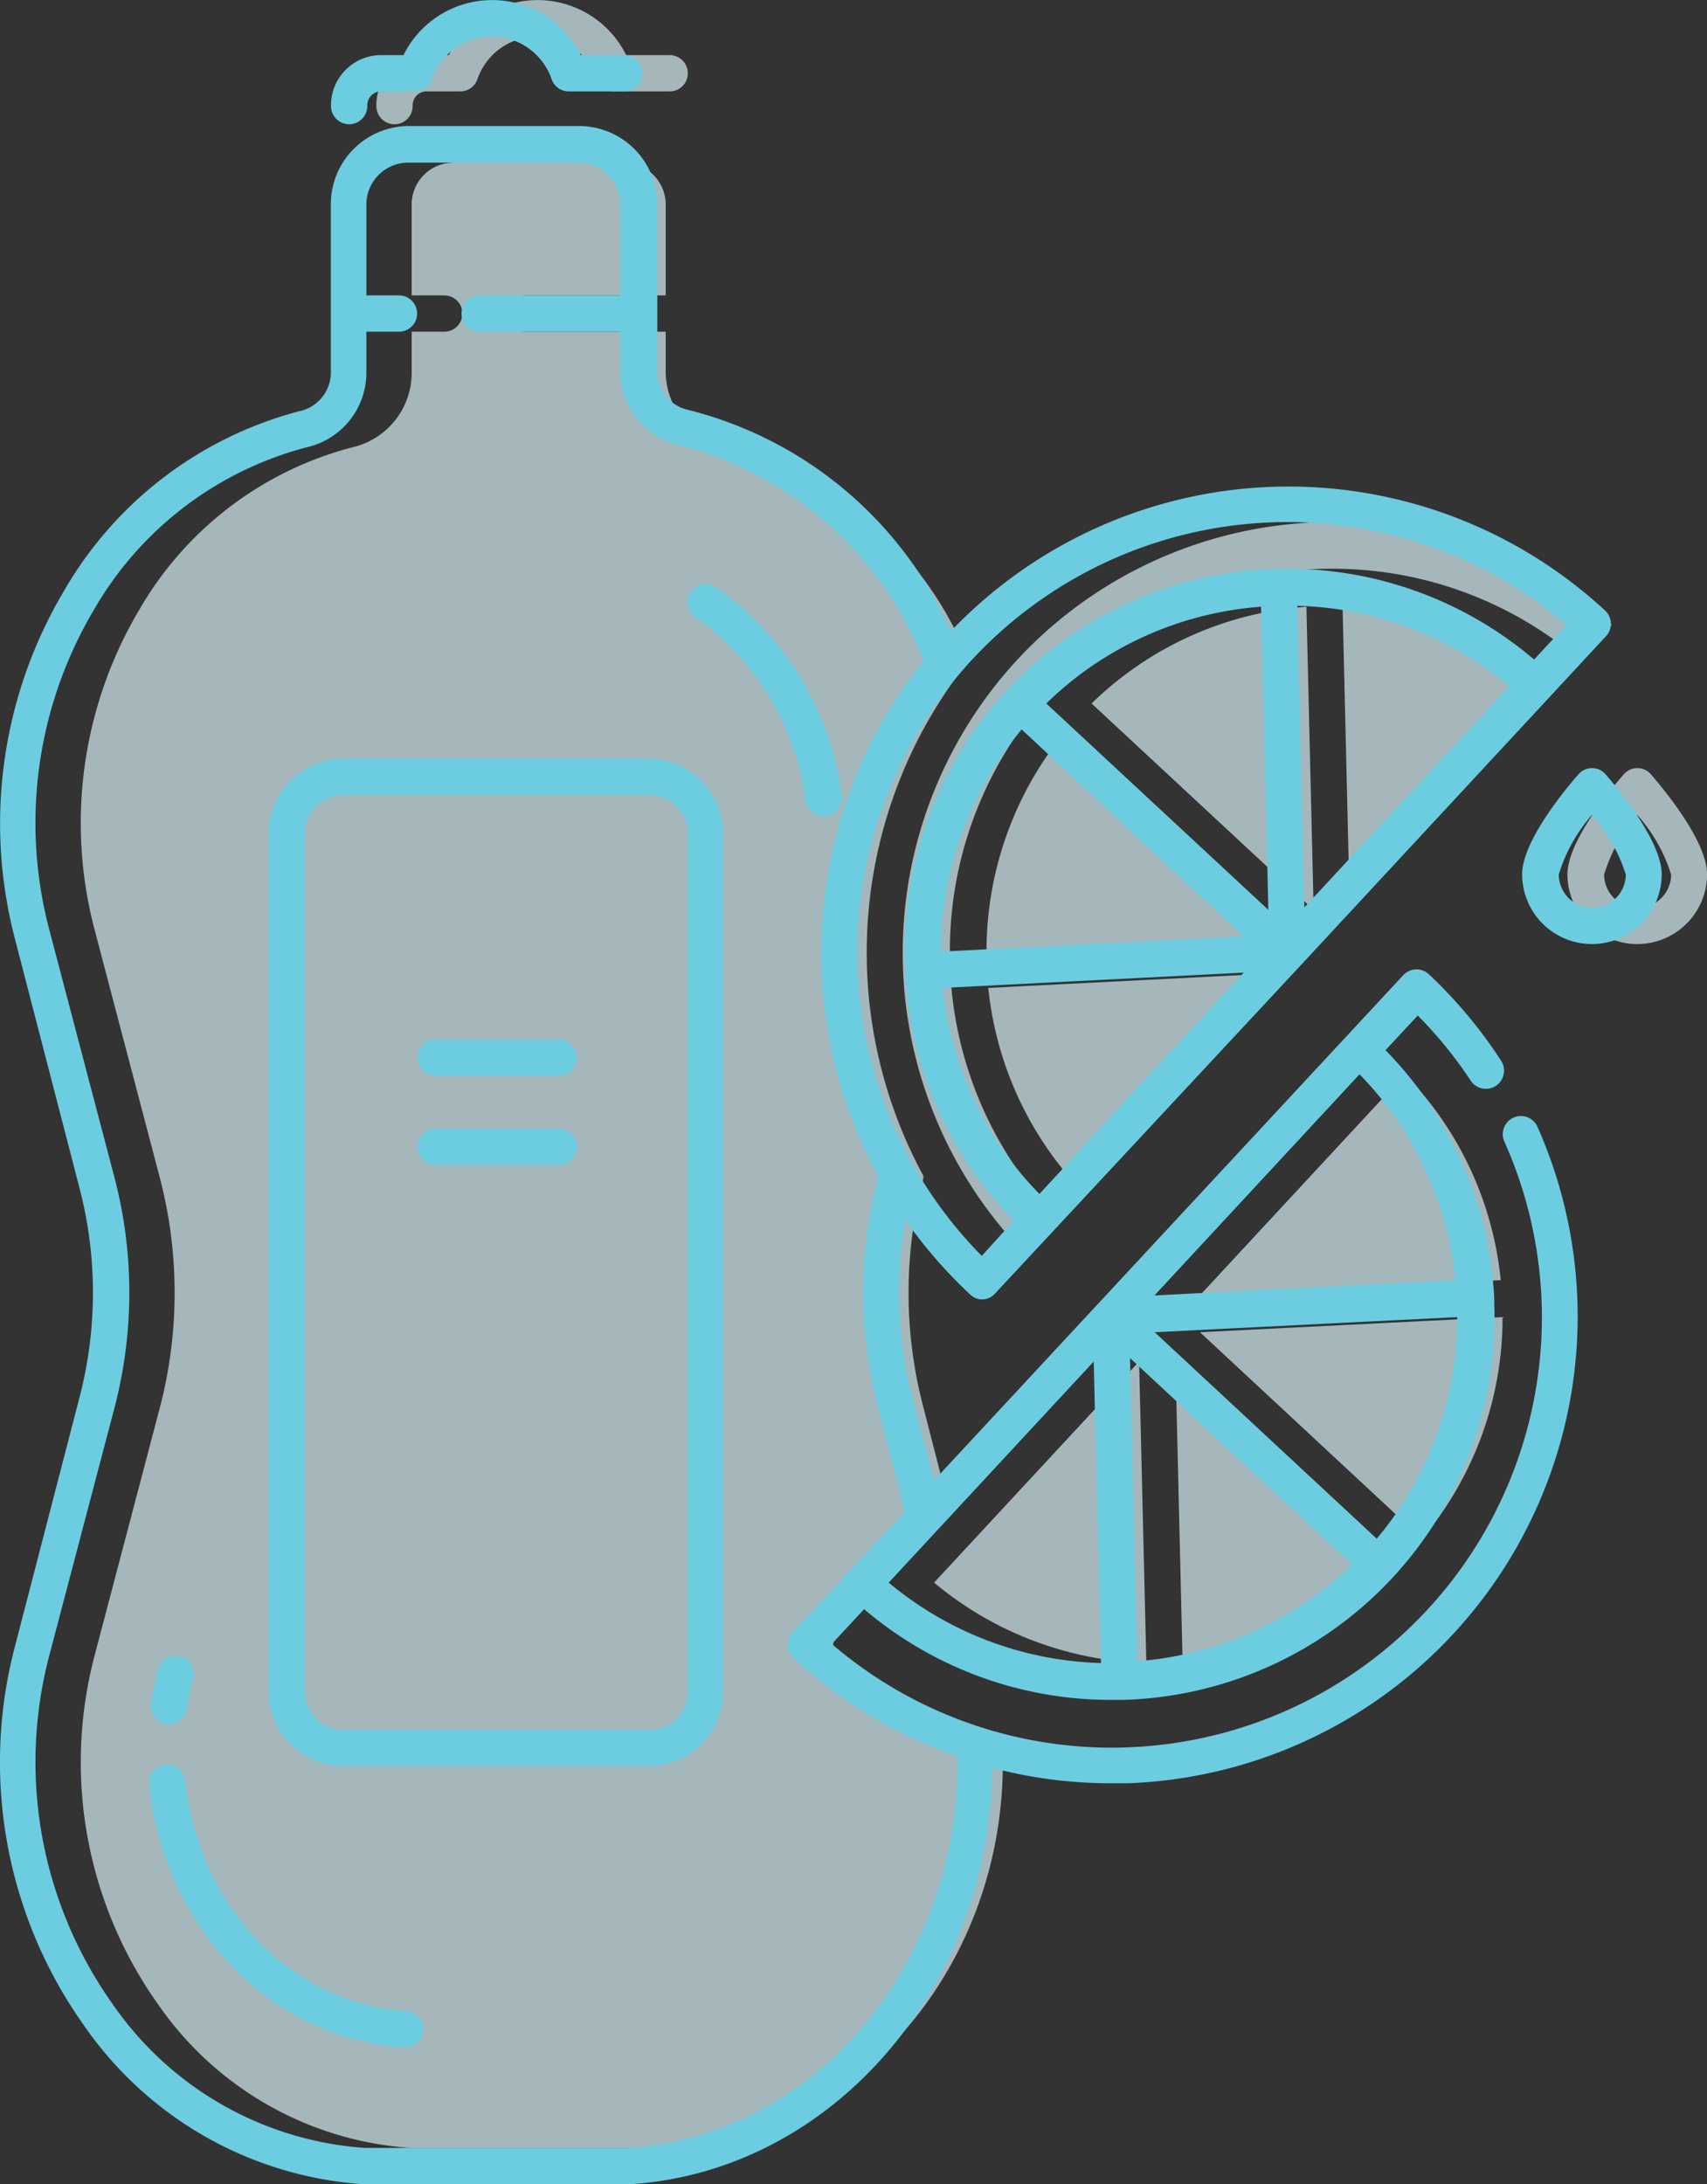
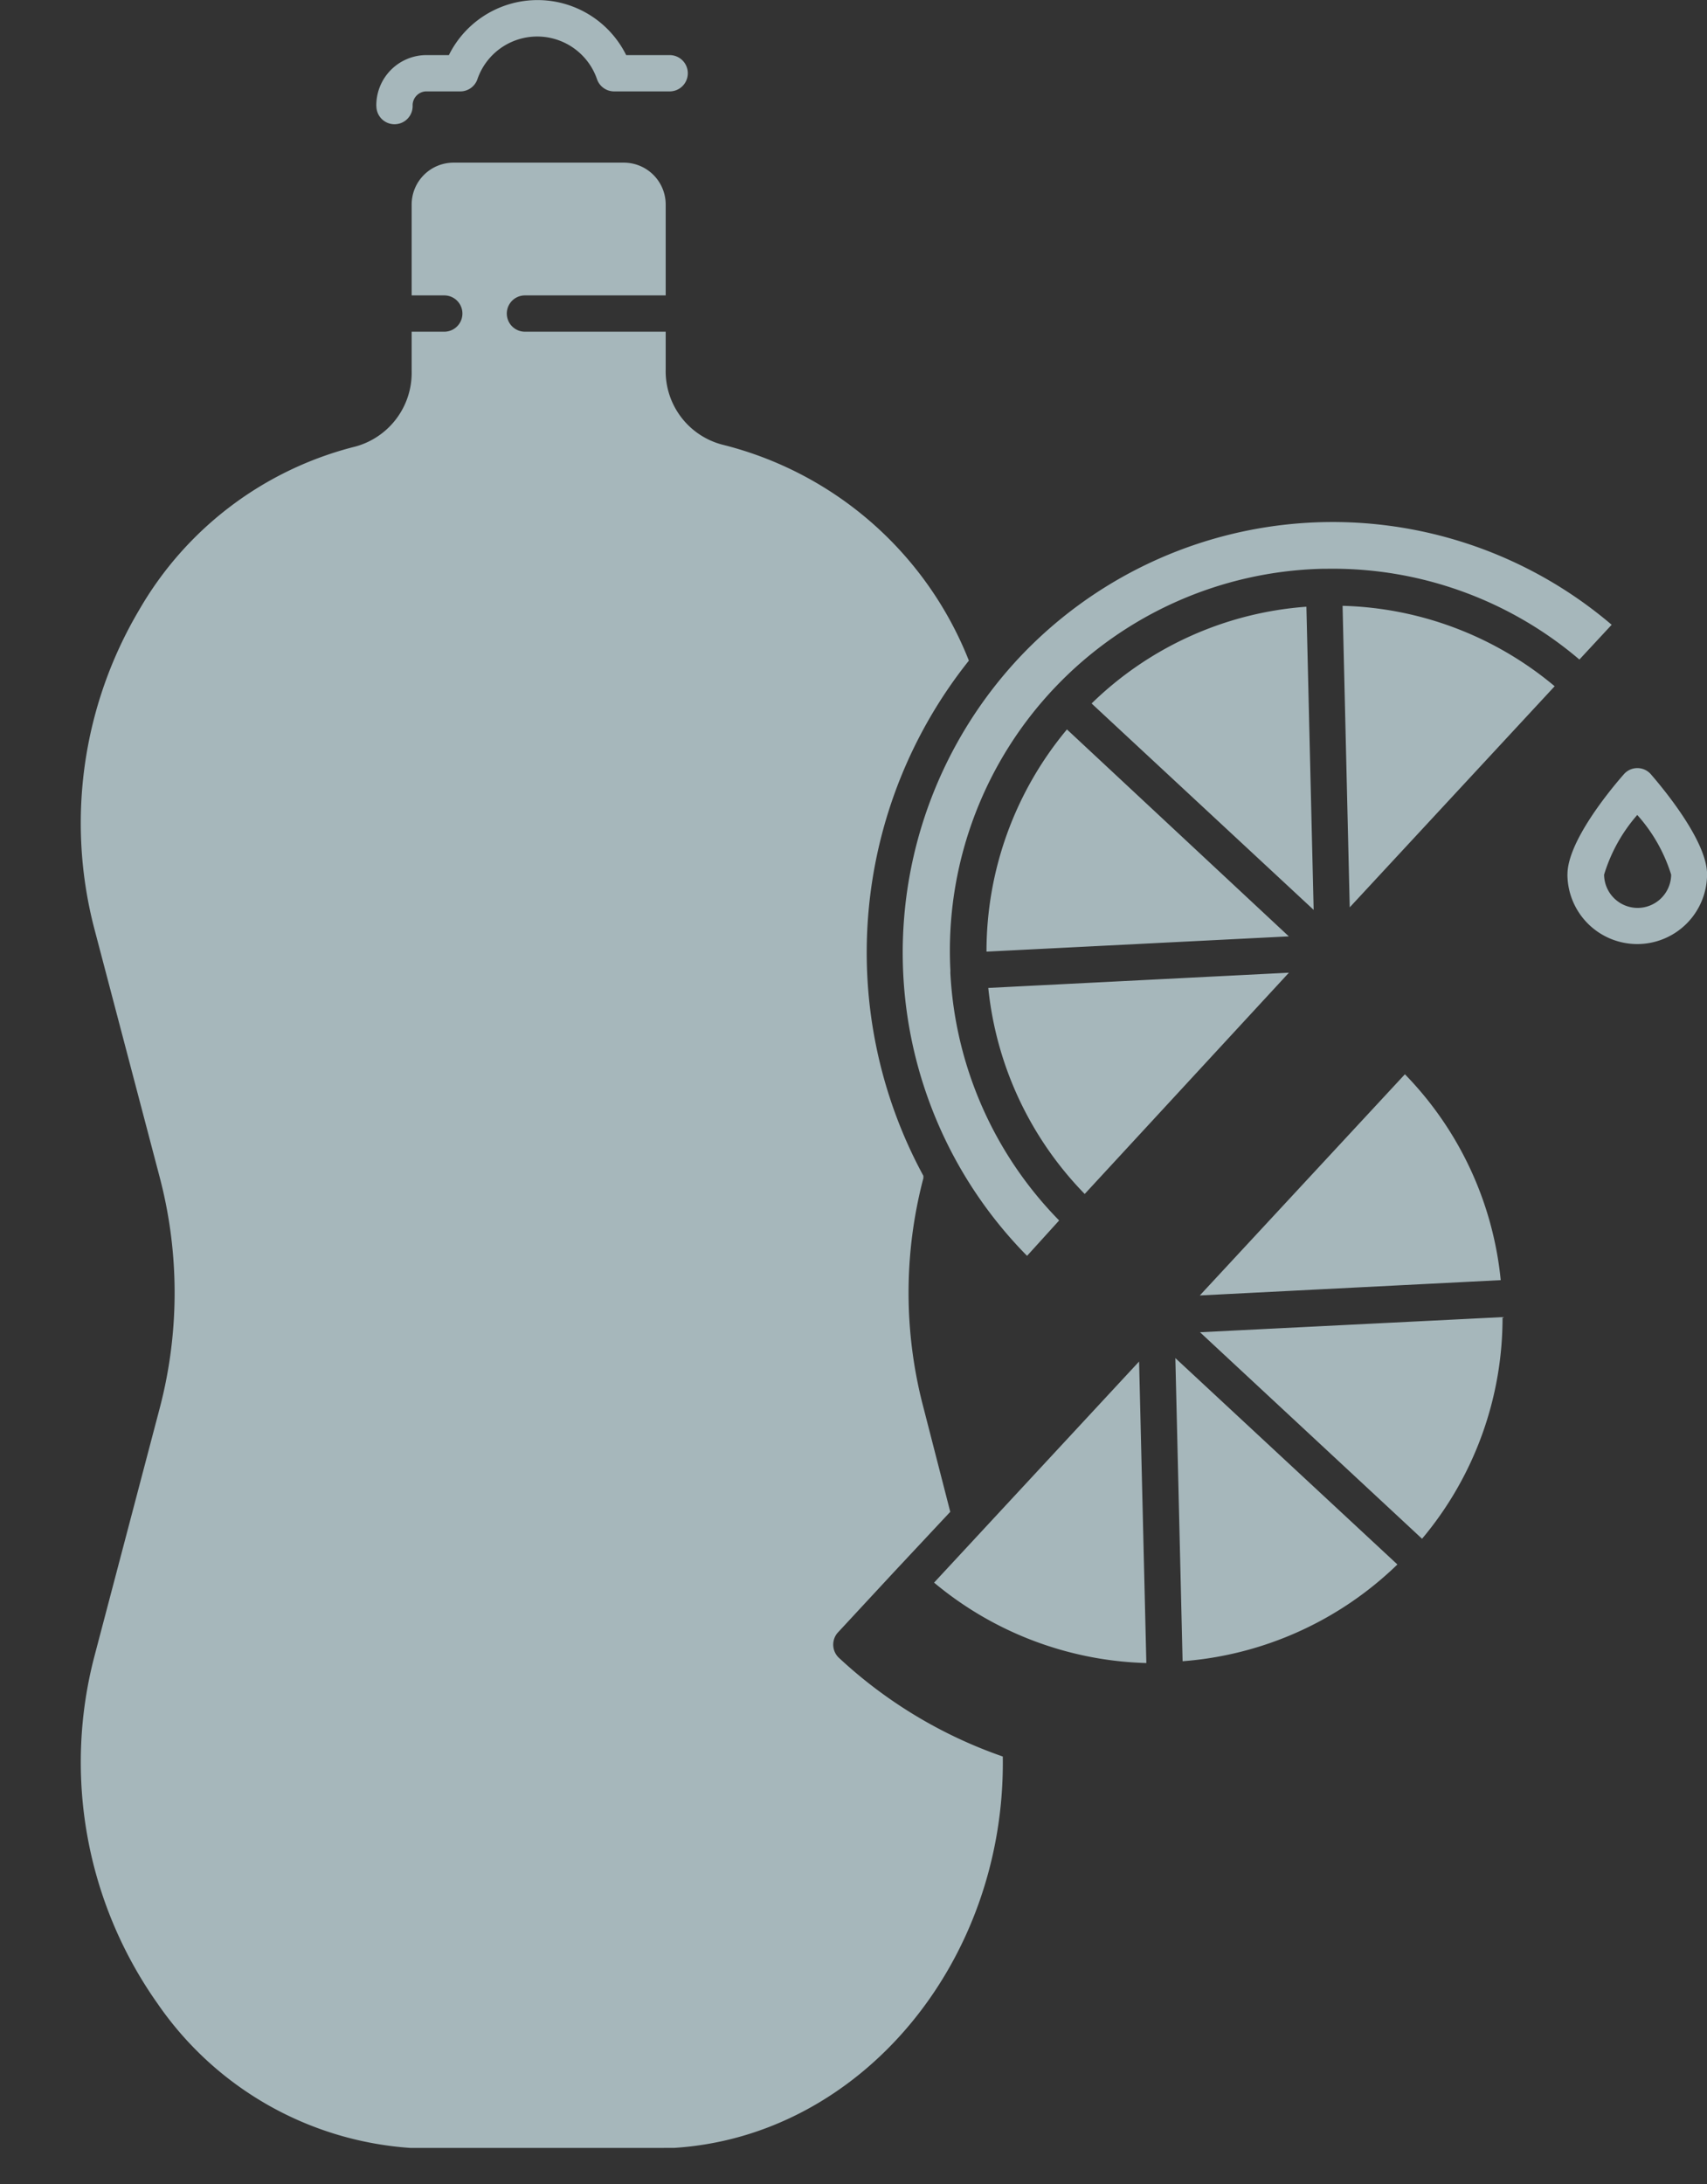
<svg xmlns="http://www.w3.org/2000/svg" width="101.631" height="129.979" viewBox="0 0 101.631 129.979">
  <rect x="0" y="0" width="101.631" height="129.979" fill="#333333" stroke="none" />
  <defs>
    <style>.a{fill:#d7eff5;opacity:0.702;}.b{fill:#6ccde1;}</style>
  </defs>
  <g transform="translate(-0.066 -0.021)">
    <path class="a" d="M38.9,127.84H24.5a19.907,19.907,0,0,1-15.045-8.577A24.866,24.866,0,0,1,5.689,98.576l3.9-14.81a27.03,27.03,0,0,0,0-13.633l-3.9-14.821a24.867,24.867,0,0,1,2.666-19,20.658,20.658,0,0,1,12.886-9.722A4.548,4.548,0,0,0,24.575,22.1V19.76h1.942a1.08,1.08,0,0,0,0-2.16H24.575V12.2a2.494,2.494,0,0,1,2.482-2.5H37.2A2.494,2.494,0,0,1,39.7,12.2v5.4H31.32a1.08,1.08,0,0,0,0,2.16H39.7V22a4.515,4.515,0,0,0,3.378,4.483A21.3,21.3,0,0,1,57.751,39.334a27.849,27.849,0,0,0-2.709,30.658v.14a26.771,26.771,0,0,0,0,13.633l1.6,6.222-3.346,3.576-3.367,3.63a1.081,1.081,0,0,0,.128,1.522h0a27.57,27.57,0,0,0,9.713,5.833c.184,12.218-8.461,22.6-19.577,23.29ZM55.679,94.2,67.885,81.043l.432,17.943A20.6,20.6,0,0,1,55.679,94.2ZM70.044,80.838,83.264,93.12a20.6,20.6,0,0,1-12.789,5.758ZM71.511,79.3,89.524,78.4a20.438,20.438,0,0,1-4.792,13.19Zm12.2-15.351A20.425,20.425,0,0,1,89.416,76.2L71.5,77.111ZM60.654,39.258A25.615,25.615,0,0,1,96.021,37.2L94.1,39.269a22.649,22.649,0,0,0-15.109-5.4h-.205A22.73,22.73,0,0,0,56.627,57.154q.007.3.023.609v.086a.619.619,0,0,0,0,.108,22.7,22.7,0,0,0,6.475,14.691l-1.91,2.106A25.685,25.685,0,0,1,60.654,39.258ZM58.906,58.811l17.9-.907L64.647,71.072A20.531,20.531,0,0,1,58.906,58.811ZM63.59,43.428,76.8,55.743l-18,.908A20.6,20.6,0,0,1,63.59,43.428Zm29.8,8.621c0-1.955,2.558-5.045,3.346-5.941a1.067,1.067,0,0,1,1.63,0c.777.9,3.335,3.986,3.335,5.941A4.157,4.157,0,0,1,97.546,56.2h0A4.157,4.157,0,0,1,93.387,52.049Zm4.155,2a2,2,0,0,0,2.018-1.977,9.56,9.56,0,0,0-2.018-3.554,9.637,9.637,0,0,0-1.975,3.554,2,2,0,0,0,1.975,1.977Zm0,0ZM65.057,41.884a20.43,20.43,0,0,1,12.789-5.758l.432,18.04ZM80,36.072a20.492,20.492,0,0,1,12.627,4.786L80.426,54.015ZM22.471,6.332A2.991,2.991,0,0,1,25.4,3.3h1.392a5.89,5.89,0,0,1,10.555,0h2.59a1.08,1.08,0,0,1,0,2.16h-3.3a1.079,1.079,0,0,1-1.014-.691,3.766,3.766,0,0,0-7.145,0,1.079,1.079,0,0,1-.993.691H25.4a.831.831,0,0,0-.766.875,1.079,1.079,0,1,1-2.159,0Z" />
-     <path class="b" d="M36.124,130H21.7a22.022,22.022,0,0,1-16.652-9.474,27.028,27.028,0,0,1-4.1-22.5l3.842-14.81a24.657,24.657,0,0,0,0-12.531L.951,55.873A27.082,27.082,0,0,1,3.844,35.24a22.851,22.851,0,0,1,14.246-10.8,2.365,2.365,0,0,0,1.673-2.376V12.176A4.654,4.654,0,0,1,24.4,7.52H34.548A4.665,4.665,0,0,1,39.2,12.176V22a2.355,2.355,0,0,0,1.684,2.376,23.317,23.317,0,0,1,15.8,13.2,27.772,27.772,0,0,1,38.971-1.2l.006.006a1.081,1.081,0,0,1-.006,1.528l-3.367,3.63L77.5,57.472,59.306,77a1.019,1.019,0,0,1-1.479.054,28.081,28.081,0,0,1-3.853-4.429A24.875,24.875,0,0,0,54.4,83.214l1.284,4.894L83.61,58.055a1.081,1.081,0,0,1,1.522-.065,27.979,27.979,0,0,1,4.285,5.12,1.082,1.082,0,1,1-1.8,1.2,25.008,25.008,0,0,0-3.141-3.857l-1.921,2.063a22.7,22.7,0,0,1,6.475,14.767v.27c0,.084.006.168.008.252a22.752,22.752,0,0,1-22.111,23.373.521.521,0,0,1-.14,0H66.2a22.65,22.65,0,0,1-14.688-5.4l-1.921,2.074a25.606,25.606,0,0,0,40.04-29.9h0a1.08,1.08,0,0,1,.551-1.425h0a1.078,1.078,0,0,1,1.423.551,27.8,27.8,0,0,1-24.391,39.062H66.137a27.565,27.565,0,0,1-7-.918c-.1,13.06-9.53,24.025-21.585,24.781ZM21.878,22.1a4.548,4.548,0,0,1-3.335,4.483A20.658,20.658,0,0,0,5.657,36.309a24.866,24.866,0,0,0-2.666,19l3.9,14.821a27.03,27.03,0,0,1,0,13.633l-3.9,14.81a24.866,24.866,0,0,0,3.767,20.687A19.907,19.907,0,0,0,21.8,127.84H37.494c11.116-.691,19.761-11.073,19.577-23.29a27.57,27.57,0,0,1-9.713-5.833h0a1.081,1.081,0,0,1-.128-1.522l3.367-3.63,3.346-3.576-1.6-6.222a26.771,26.771,0,0,1,0-13.633v-.14a27.848,27.848,0,0,1,2.709-30.658A21.3,21.3,0,0,0,40.376,26.479,4.515,4.515,0,0,1,37,22V19.76H28.623a1.08,1.08,0,0,1,0-2.16H37V12.2A2.494,2.494,0,0,0,34.5,9.7H24.36a2.494,2.494,0,0,0-2.482,2.5v5.4H23.82a1.08,1.08,0,0,1,0,2.16H21.878Zm31.1,72.1a20.6,20.6,0,0,0,12.638,4.786l-.432-17.943Zm14.8,4.678A20.6,20.6,0,0,0,80.567,93.12L67.346,80.838ZM68.814,79.3,82.034,91.586A20.44,20.44,0,0,0,86.826,78.4ZM68.8,77.111,86.718,76.2a20.425,20.425,0,0,0-5.709-12.25ZM57.957,39.258a25.685,25.685,0,0,0,.561,35.5l1.91-2.106a22.7,22.7,0,0,1-6.475-14.691.62.62,0,0,1,0-.108v-.086q-.015-.3-.023-.609A22.73,22.73,0,0,1,76.088,33.868h.205a22.649,22.649,0,0,1,15.109,5.4L93.323,37.2a25.614,25.614,0,0,0-35.367,2.063ZM56.208,58.811A20.531,20.531,0,0,0,61.95,71.072L74.113,57.9Zm-.108-2.16,18-.908L60.892,43.428A20.6,20.6,0,0,0,56.1,56.651Zm6.26-14.767L75.581,54.166l-.432-18.04A20.43,20.43,0,0,0,62.36,41.884ZM77.728,54.015,89.934,40.857a20.493,20.493,0,0,0-12.627-4.786Zm-53.562,67.84H24.1c-7.846-.486-14.214-7.033-15.152-15.588a1.086,1.086,0,1,1,2.158-.238c.82,7.5,6.335,13.244,13.134,13.665a1.081,1.081,0,0,1-.037,2.161Zm-3.691-16.733a4.459,4.459,0,0,1-4.414-4.44V49.618a4.46,4.46,0,0,1,4.414-4.451h18.25a4.449,4.449,0,0,1,4.393,4.451v51.064a4.448,4.448,0,0,1-4.393,4.44Zm-2.256-55.5v51.064a2.3,2.3,0,0,0,2.256,2.279h18.25a2.289,2.289,0,0,0,2.288-2.279V49.618a2.289,2.289,0,0,0-2.288-2.29H20.518A2.3,2.3,0,0,0,18.219,49.618ZM10.125,102.6H9.957a1.08,1.08,0,0,1-.89-1.241,19.793,19.793,0,0,1,.41-2,1.081,1.081,0,1,1,2.094.54,16.329,16.329,0,0,0-.367,1.782,1.079,1.079,0,0,1-1.067.918ZM26,69.354a1.08,1.08,0,0,1,0-2.16h7.328a1.08,1.08,0,0,1,0,2.16Zm0-5.315a1.08,1.08,0,0,1,0-2.16h7.328a1.08,1.08,0,0,1,0,2.16ZM90.69,52.049c0-1.955,2.558-5.045,3.346-5.941a1.067,1.067,0,0,1,1.63,0C96.442,47,99,50.094,99,52.049A4.157,4.157,0,0,1,94.848,56.2h0A4.158,4.158,0,0,1,90.69,52.049Zm4.155,2a2,2,0,0,0,2.018-1.977,9.56,9.56,0,0,0-2.018-3.554A9.637,9.637,0,0,0,92.87,52.07a2,2,0,0,0,1.975,1.977Zm0,0ZM48.028,47.663A15.925,15.925,0,0,0,41.433,36.72a1.08,1.08,0,0,1,1.2-1.793,17.9,17.9,0,0,1,7.555,12.456,1.08,1.08,0,0,1-.928,1.21H49.1A1.08,1.08,0,0,1,48.028,47.663ZM19.773,6.332A2.991,2.991,0,0,1,22.7,3.3H24.09a5.89,5.89,0,0,1,10.555,0h2.59a1.08,1.08,0,0,1,0,2.16h-3.3a1.079,1.079,0,0,1-1.014-.691,3.766,3.766,0,0,0-7.145,0,1.079,1.079,0,0,1-.993.691H22.7a.831.831,0,0,0-.766.875,1.079,1.079,0,1,1-2.159,0Z" />
  </g>
</svg>